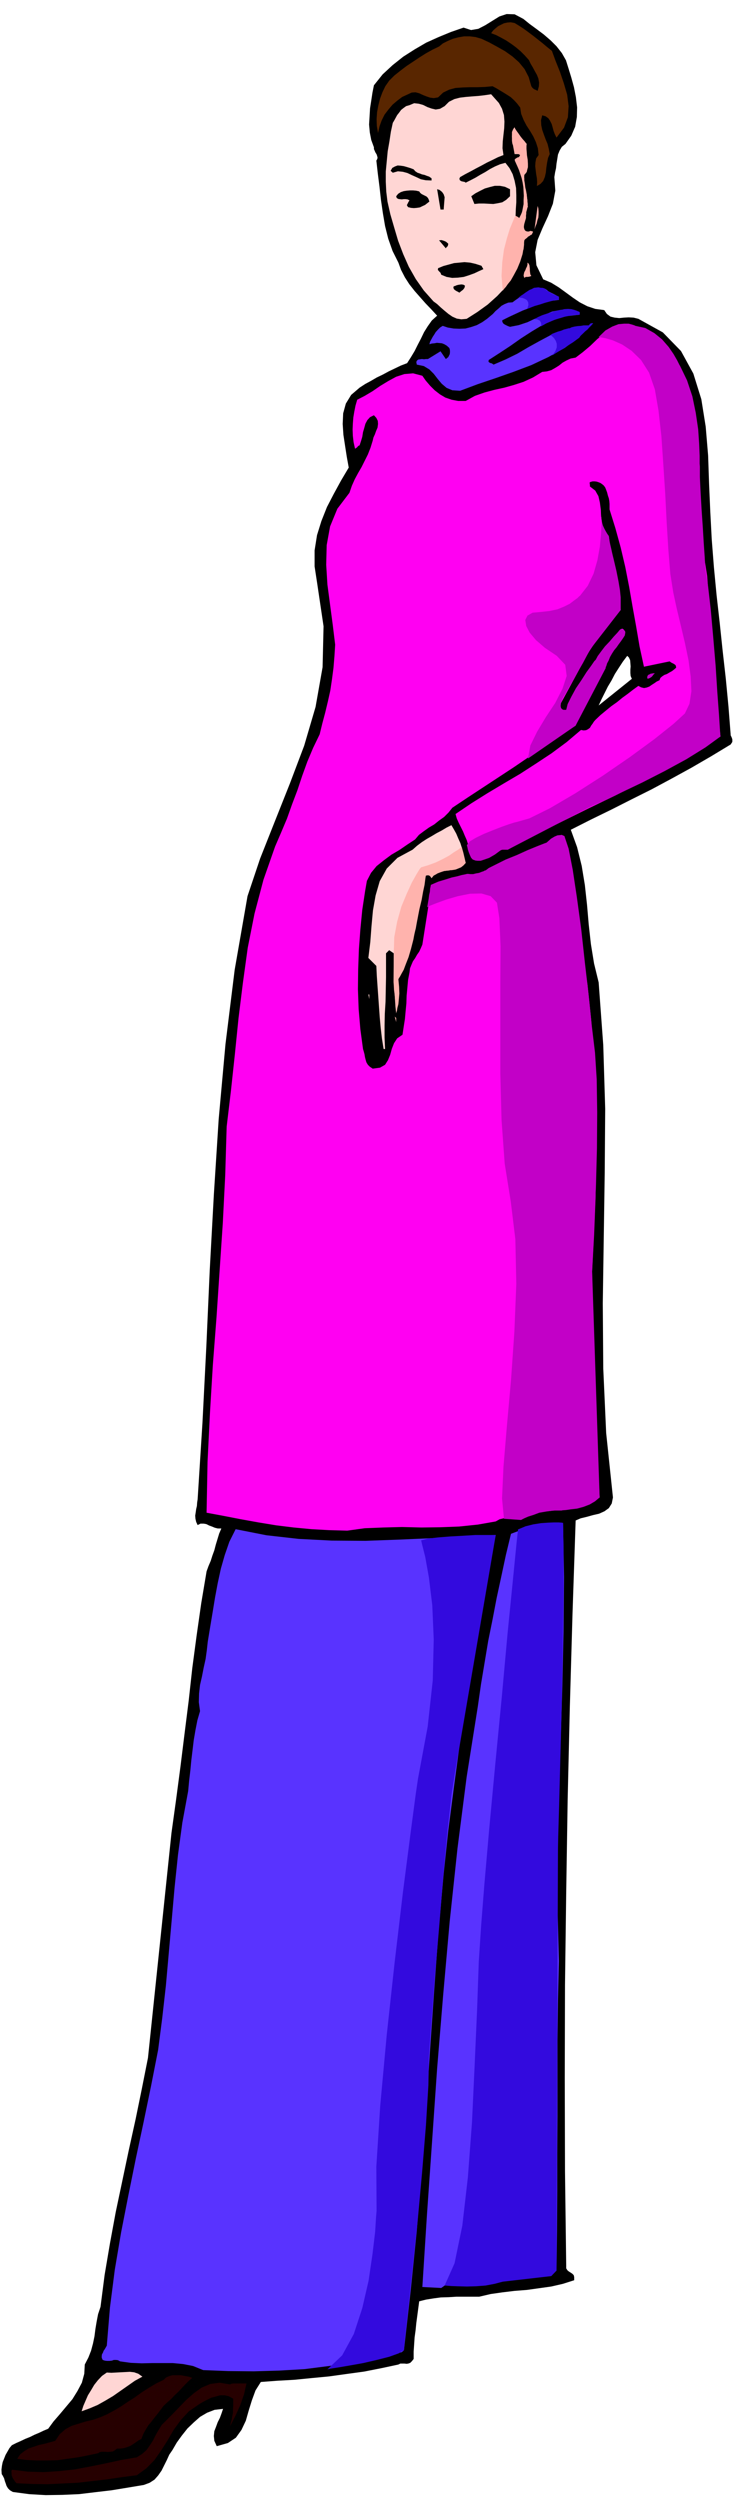
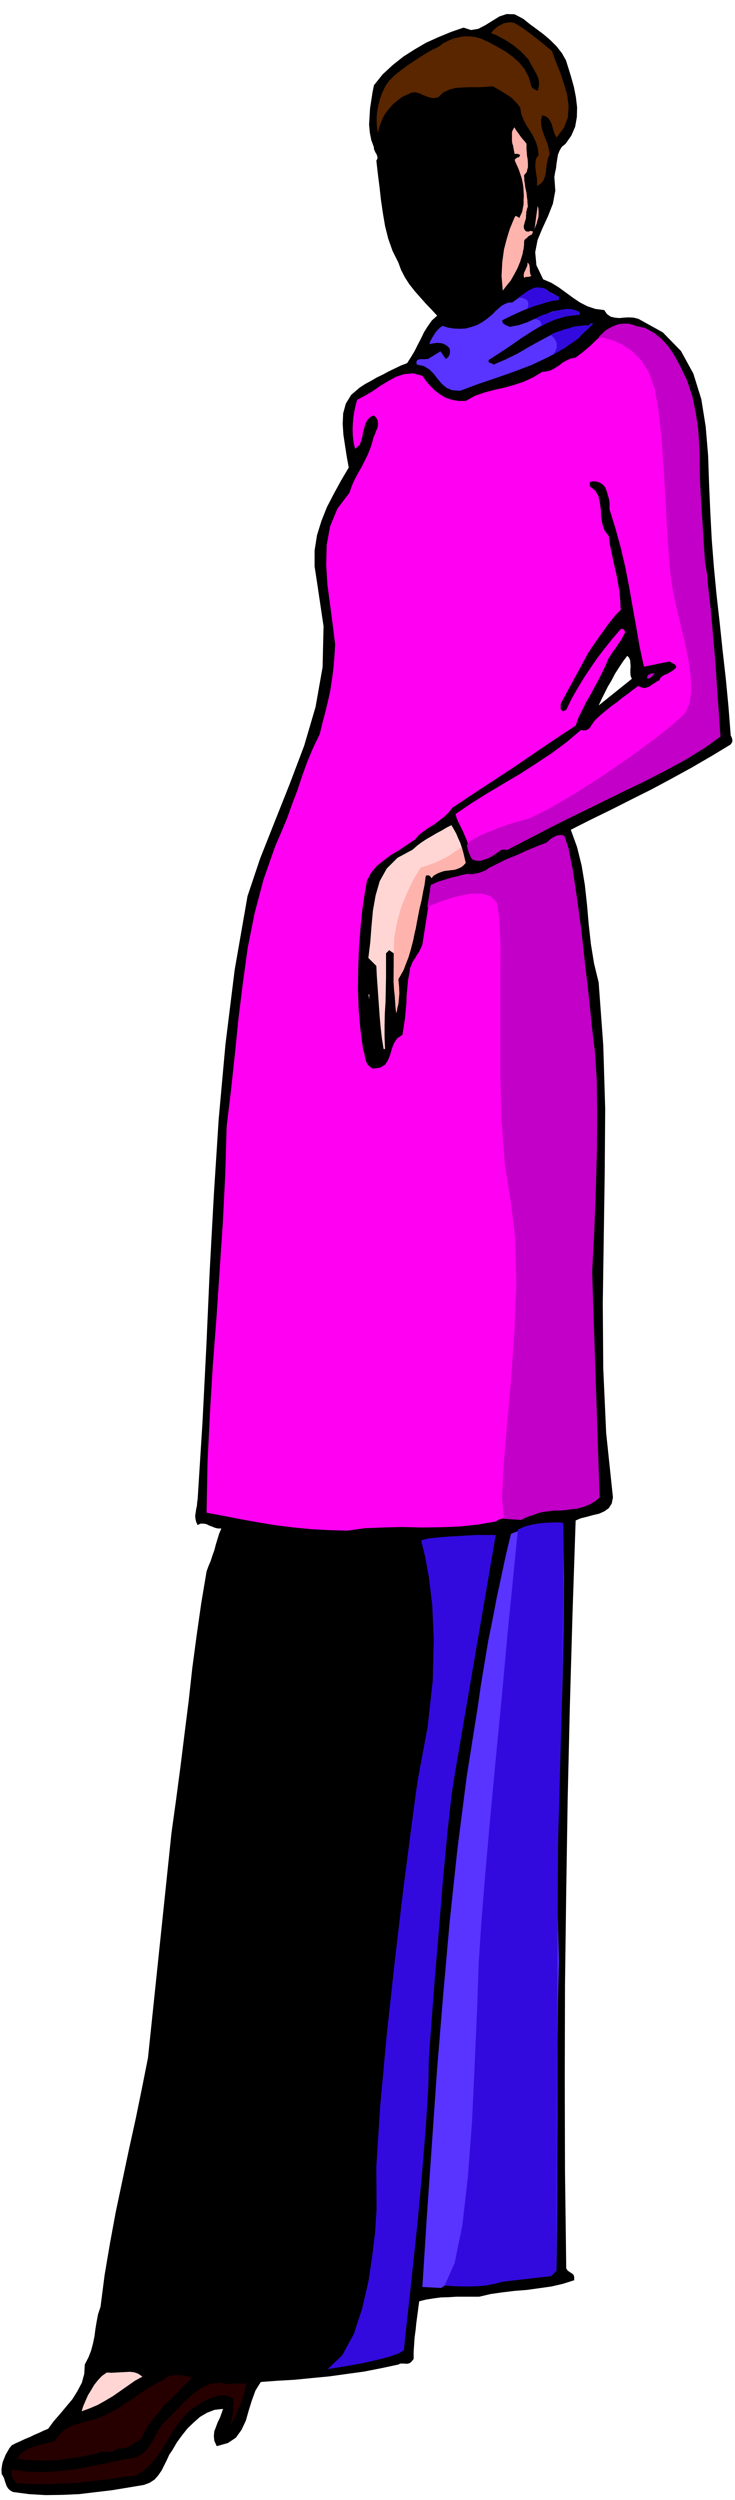
<svg xmlns="http://www.w3.org/2000/svg" fill-rule="evenodd" height="1667.327" preserveAspectRatio="none" stroke-linecap="round" viewBox="0 0 3035 10319" width="490.455">
  <style>.brush1{fill:#000}.pen1{stroke:none}.brush3{fill:#ffd6d4}.brush4{fill:#ffb3ad}.brush5{fill:#5933ff}.brush7{fill:#c200c7}.brush8{fill:#260000}</style>
  <path class="pen1 brush1" d="m3017 3031-9-115-11-115-13-115-12-114-13-115-11-115-9-115-6-114-5-115-4-118-10-119-18-113-33-106-51-93-75-77-101-56-20-5-20-1-20 1-19 2-19-2-17-4-15-11-11-16-37-5-33-11-31-16-28-19-30-22-29-21-31-19-33-14-28-58-5-54 10-51 20-48 23-50 20-51 10-54-4-56 3-19 4-18 2-19 3-18 3-19 7-17 9-15 15-12 24-34 16-37 7-40 1-40-5-42-8-41-11-40-11-36-11-35-17-30-22-28-24-24-29-25-28-21-30-22-26-21-36-19-33-1-30 10-29 18-29 18-29 15-30 5-31-10-52 18-51 21-51 23-48 28-47 30-44 35-41 38-36 45-6 30-5 33-5 32-2 34-2 33 3 33 6 31 11 30v7l3 7 3 7 5 8 2 6 2 7-1 6-4 7 6 53 7 55 6 54 8 55 9 53 13 52 18 51 24 48 11 30 16 31 18 28 22 28 22 25 23 26 24 25 24 26-22 20-17 24-15 24-13 27-13 25-13 26-15 25-16 25-26 10-25 12-25 12-24 13-25 12-24 14-24 13-23 15-35 30-22 36-11 40-2 44 3 45 7 46 7 45 8 44-32 54-30 55-28 54-23 58-18 58-10 63v66l11 72 26 175-4 169-29 164-47 160-59 156-62 156-61 154-52 155-53 304-38 307-28 309-20 312-17 312-14 314-16 315-20 317-2 13-1 14-3 13-2 14-2 13 1 13 3 13 6 13 12-6h13l11 2 12 6 11 4 12 5 12 3h15l-9 21-7 23-7 23-6 23-8 22-7 22-9 21-8 22-22 131-19 133-18 135-15 136-17 135-17 137-18 136-19 137-97 928-25 126-26 127-28 127-27 128-27 128-24 130-22 130-17 132-10 30-6 31-5 30-4 31-6 29-8 30-11 28-15 29-2 38-10 37-18 34-21 34-26 31-26 31-26 30-22 30-19 8-19 9-19 8-18 9-20 8-19 9-18 8-18 9-10 12-8 14-8 14-6 15-6 15-3 15-2 16 1 18 5 8 5 10 3 11 4 11 3 9 6 10 8 8 12 7 67 9 69 4 68-1 69-3 67-8 68-8 67-11 66-11 24-9 20-13 15-17 14-20 11-22 11-22 10-22 13-19 18-31 21-29 23-29 26-25 26-23 29-17 31-12 35-4-6 18-7 19-9 18-7 19-7 18-2 20 2 20 10 22 46-13 33-22 23-32 18-38 12-42 13-42 15-41 22-35 67-5 71-4 71-7 73-7 72-10 73-10 71-14 70-15 8-4h17l9 1 7-1 8-3 7-7 7-9v-30l2-29 2-30 4-29 3-30 4-30 4-30 4-30 28-7 31-5 30-4 33-1 31-2h95l47-11 49-7 50-6 51-4 50-7 50-7 48-11 47-15v-13l-2-8-6-6-6-4-8-5-6-5-5-8v-10l-5-390-1-386 1-384 5-382 6-383 9-382 11-384 13-386 21-9 25-6 25-7 26-6 22-10 18-13 12-19 5-25-28-266-12-266-2-269 4-268 4-269 2-266-8-263-19-259-19-78-13-80-9-81-7-81-9-82-13-79-19-77-26-72 83-42 84-41 83-42 84-42 82-44 82-45 81-47 81-49 4-6 3-5v-10l-2-6-2-5-3-6v-4zm-545-119 12-26 13-26 13-26 15-25 14-27 16-25 17-26 18-24 7 7 5 11 1 12 1 14-1 13v14l1 12 5 12-137 110z" />
  <path class="pen1" style="fill:#592600" d="m2279 210 15 41 18 45 16 47 14 48 6 47-3 46-16 43-31 41-7-14-5-13-4-15-4-14-7-14-7-10-11-8-14-4-5 20 1 21 4 19 7 20 7 19 8 19 5 20 4 22-7 16-4 20-3 20-2 20-4 18-7 17-11 12-15 9 1-16-1-16-3-17-2-16-2-17 1-16 3-16 10-14-3-28-8-25-11-24-13-22-15-23-12-23-10-25-4-26-13-17-12-13-14-13-14-9-16-10-15-9-15-9-15-8-32 3-31 1h-31l-29 1-30 2-26 7-25 12-21 20-18 3-15-2-15-5-15-6-15-7-15-4-16 1-15 7-24 11-20 15-20 17-17 20-16 21-12 24-9 25-6 27-5-29-1-28 2-29 5-27 7-28 10-27 12-25 16-23 21-21 25-20 25-19 27-18 27-18 27-17 27-15 27-13 16-13 20-10 21-9 23-6 23-4h24l24 3 24 7 32 15 33 18 32 18 31 22 27 24 23 28 17 33 11 38 5 7 6 5 7 3 8 4 5-18 1-16-3-17-6-15-9-16-8-15-9-15-7-15-17-19-18-18-19-16-19-14-21-14-20-11-21-11-21-8 8-11 10-9 11-9 12-6 12-6 14-3 14-1 16 3 18 11 20 13 19 14 20 15 19 15 19 15 19 16 20 16z" />
-   <path class="pen1 brush3" d="m2060 425 13 24 8 26 2 27-1 27-3 27-3 28-1 28 4 28-23 9-22 11-23 11-22 12-23 12-22 12-23 12-21 12-3 6 1 5 2 3 5 3 4 1 5 1 5 1 4 3 20-10 21-11 20-12 20-11 19-12 21-11 21-9 22-6 17 22 13 25 8 27 6 30 1 29v30l-2 28-1 28 4 4 4 4 4 2h7l9-31 6-31 1-32-1-31-6-31-8-30-11-30-13-26 5-5 8-3 6-4 4-7-6-4h-17l-2-15-2-14-2-14-2-14-3-14 1-13 3-14 7-12 3 8 6 9 5 8 7 9 6 8 7 8 7 9 9 9-3 17 1 17 2 16 2 17 1 16-1 16-4 14-8 15-1 20 3 21 3 20 5 20 2 19 2 20-2 19-6 21v8l-1 8-2 8-1 8-2 7-1 8-1 8 2 10 2 4 4 3 4 1 6 1 10-1 7 2h3l-3 5-2 5-5 3-5 4-6 3-6 4-6 4-3 7-8 53-16 50-23 46-29 43-36 38-39 35-43 31-44 28-22 2-19-3-18-8-16-11-17-14-15-13-15-14-15-11-40-45-33-47-29-51-23-52-21-55-16-54-16-55-12-53-5-41-2-41v-42l4-42 4-42 7-40 6-40 8-37 6-10 6-11 6-11 8-10 8-11 10-8 11-8 14-4 19-8 19 2 18 5 18 9 17 6 17 4 18-3 19-11 18-18 22-11 23-6 25-3 24-2 27-2 26-3 27-4 32 36z" />
  <path class="pen1 brush1" d="M1782 736v9l-24-1-20-4-19-9-18-8-19-9-19-5-20-2-21 6-9-8 7-12 11-6 11-4 13 1 13 2 14 4 13 4 13 5 7 8 9 6 9 3 10 4 10 2 10 4 9 3 10 7zm324 74-16 15-16 10-19 4-18 3-20-1-19-1h-20l-19 2-13-32 17-12 19-10 20-10 21-6 20-5h21l21 4 21 10v29zm-270 4-4 51h-13l-14-84 10 3 10 8 3 4 4 6 2 6 2 6zm-63 18-9 7-9 7-11 5-10 5-13 2-12 1-12-1-12-3-5-8 3-6 4-8 4-6-8-4-8-1h-8l-8 1-9-1-6-1-6-4-2-7 8-10 11-7 12-4 13-2 13-1h13l12 1 13 3 4 6 6 5 6 3 8 4 6 3 6 6 3 6 3 9z" />
  <path class="pen1 brush4" d="m2207 947 13-97 3 10 1 12v13l-1 13-4 12-3 13-5 12-4 12z" />
  <path class="pen1 brush1" d="m1851 1006-1 6-2 5-4 3-3 5-28-33 10-1 10 3 9 4 9 8zm145 105-18 8-19 9-22 8-22 7-24 3-24 1-23-4-22-9-3-8-6-6-5-6 1-7 22-9 22-6 22-6 22-2 21-2 23 2 22 5 25 8 8 14z" />
  <path class="pen1 brush4" d="m2194 1139-8 3-7 1h-8l-6 4-3-9 1-7 2-8 4-7 3-8 4-8 2-8v-8l4 3 4 7 1 7 1 9v8l1 8 1 7 4 6z" />
  <path class="pen1 brush1" d="m1920 1179-2 9-6 8-8 6-7 6-7-4-6-3-6-4-4-4-2-6 1-3 1-3h4l6-3 7-2 6-1 8-1 8 1 7 4z" />
  <path class="pen1 brush5" d="M2308 1225v13l-33 4-30 8-30 9-28 12-29 11-28 13-28 13-28 14v5l2 5 3 4 6 4 4 2 6 3 5 2 6 2 36-7 36-12 34-16 35-14 33-14 36-7 37-1 41 11v10l-55 6-50 15-48 21-45 27-45 29-44 31-44 29-45 29-1 7 6 5 8 2 7 5 49-21 49-24 46-27 47-26 47-25 50-19 52-14 58-4 1-4 3-4 3-3 6 1-56 55-61 46-68 38-70 33-74 28-74 26-74 25-72 27-32-2-24-10-20-17-16-19-17-22-18-18-23-14-29-6-2-11 3-6 5-4 8-1 7-1 9 1 8-1h8l52-32 22 32 5-4 5-4 3-6 3-6 1-8v-6l-1-7-2-5-10-9-10-6-10-4-10-1-11-1-10 2-11 1-10 3 3-11 5-9 6-11 6-9 6-10 9-10 9-9 11-7 21 7 24 4 24 1 25-1 23-6 24-8 22-12 20-14 12-10 12-10 11-12 13-11 12-11 13-7 15-6 17-1 15-11 16-11 15-12 17-10 15-9 19-6 18-1 22 5 5 4 6 5 7 4 8 4 6 3 8 4 7 4 8 4z" />
  <path class="pen1" style="fill:#ff00f2" d="m2788 1476 46 102 29 109 16 112 9 115 3 116 3 117 8 116 18 114 6 79 7 83 7 84 7 85 6 84 7 85 7 82 8 81-106 67-108 62-109 58-110 56-112 54-111 55-112 55-110 60h-23l-23 9-23 13-22 13-22 8h-19l-16-14-12-29-4-21-6-19-8-18-7-17-9-18-9-18-8-18-5-18 65-44 67-42 67-40 68-40 65-42 65-43 62-46 59-50 11 2 10-1 8-4 8-6 5-9 6-8 5-8 6-7 21-20 23-19 22-18 24-17 22-18 22-16 22-17 22-16 11 6 12 3 11-2 11-4 10-7 11-7 10-7 11-5 4-10 7-6 9-6 11-4 10-6 11-6 9-7 8-7-1-7-2-4-4-3-3-2-10-5-7-5-106 22-18-83-14-82-15-83-14-81-16-82-19-81-22-80-24-77v-23l-1-12-2-11-4-12-3-12-4-11-4-10-6-8-6-5-7-5-7-3-9-3-8-1h-9l-8 2-4 2v5l1 6v6l22 17 13 23 6 26 4 30 1 29 5 29 9 27 18 24 5 38 8 38 8 38 9 38 7 37 7 39 3 38 2 39-18 17-17 21-17 21-16 23-17 23-16 23-16 23-16 24-114 210-1 8v14l2 4 2 3 6 4 13-6 22-45 25-44 26-43 28-42 29-42 30-39 32-40 33-38 7-2 5 3 3 5 4 6-9 17-9 17-11 15-10 16-12 15-10 16-10 16-7 18-15 32-16 32-17 31-17 32-18 31-16 32-16 32-12 34-64 42-64 43-63 43-63 43-64 42-64 42-64 42-63 42-16 20-18 18-21 15-20 16-22 13-21 15-20 15-16 19-32 21-32 22-34 20-31 23-30 24-23 28-17 33-7 40-12 79-8 82-6 81-3 83-1 82 3 83 7 82 11 82 3 10 3 11 2 12 3 12 3 10 6 10 8 8 12 8 30-4 21-12 12-19 9-22 7-25 9-23 13-20 22-15 5-33 5-32 3-33 3-31 1-32 3-32 3-33 6-32 2-16 6-15 6-14 9-13 8-14 9-13 7-15 6-14 38-242 15-5 16-6 15-7 15-6 15-7 16-4 17-3 19 2 12-11 13-2 13 2 13 6 11 3h12l11-9 10-17 38-19 39-17 39-16 40-15 38-17 39-18 37-20 37-23 19 4 15 74 15 76 12 78 12 78 10 77 10 78 10 76 11 76 15 143 11 146 7 147 4 149-1 149-3 150-6 149-8 150 1 113 3 117 3 117 5 118 3 117 5 118 5 117 6 116-32 20-34 14-36 9-38 6-39 4-39 4-39 5-35 10-17 7-17 5h-18l-17 1h-18l-17 1-17 4-16 9-74 13-77 8-78 3-78 1-80-2-78 2-76 3-72 10-74-2-73-4-74-7-73-9-73-12-72-13-72-14-70-13 4-210 10-202 12-199 15-195 13-195 13-194 10-198 6-201 18-151 16-149 15-148 18-145 20-145 28-141 37-140 48-137 25-58 24-57 21-59 22-58 20-60 21-58 24-57 27-56 11-45 12-45 11-46 10-45 7-47 6-46 4-48 3-48-10-82-11-83-11-83-5-82 2-81 14-77 30-73 50-66 10-29 12-27 14-26 14-24 13-26 13-26 11-28 9-29 3-13 6-13 5-14 6-14 2-15-1-13-6-12-10-11-16 8-11 12-8 15-5 18-5 17-3 19-5 17-6 18-6 3-4 5-5 4-4 2-6-27-3-26-1-26 1-24 2-26 4-24 5-25 7-24 31-16 32-19 32-22 33-20 33-18 34-11 36-3 38 10 14 20 18 21 19 19 22 17 22 13 26 9 27 5h31l38-21 40-14 41-11 41-9 39-11 40-13 39-18 38-23 19-2 18-5 16-9 16-10 15-12 16-9 17-8 21-4 29-22 31-26 30-29 33-25 33-21 37-11 39 1 42 19 21 5 20 9 17 13 18 16 15 17 16 18 15 18 15 18z" />
  <path class="pen1 brush7" d="m2704 2779-6 6-6 8-9 6-9 3-2-7 2-5 2-4 5-2 5-3 6-1 6-1h6z" />
  <path class="pen1 brush3" d="m1864 3406 10 17 10 18 8 19 9 20 6 19 6 20 5 21 5 22-16 14-18 9-20 4-19 4-21 3-18 5-17 9-12 15-4-8-4-7-6-4-8 2-13 54-9 57-11 56-10 56-13 54-16 54-19 52-24 51-1 15v35l1 19-1 18-1 19-4 17-3 18-3-27-2-30-2-31-1-32-1-34-1-32v-62l-19-13-13 13v99l-1 50-1 51-3 49-1 50v48l2 48h-6l-7-44-5-43-4-44-3-42-3-43-3-42-3-43-2-42-33-33 8-65 5-66 6-65 11-62 17-59 29-52 44-44 63-34 18-16 20-15 20-13 21-12 20-12 21-11 20-12 20-10zm-339 718-4-19h4v19z" />
-   <path class="pen1 brush4" d="m1636 4219-6-23 6 6v17z" />
-   <path class="pen1 brush5" d="m2325 6286 4 224-2 227-5 227-7 228-8 227-4 227-1 225 6 224-4 164-2 161v315l-1 156v158l-1 160-2 163-22 23-58 2-55 6-54 7-54 10-54 8-54 6-56 2-55-2-14 10-78-4 19-298 21-301 21-303 25-304 27-304 32-300 38-296 46-290 13-91 15-90 15-90 18-89 17-89 19-88 19-89 21-87 24-9 26-9 27-8 27-7 27-7 28-4 28-2 28 1z" />
-   <path class="pen1 brush5" d="m2047 6336-33 167-30 171-30 174-28 177-28 177-24 178-23 177-19 178-22 247-18 247-17 245-16 246-19 244-19 245-25 245-28 247-9 8-99 23-99 19-102 15-102 13-105 6-104 3-105-1-104-4-42-17-41-8-42-4h-86l-43 1-45-2-44-6-9-5-8-1h-9l-8 3-10 1h-10l-9-1-9-3-4-9v-7l1-7 4-7 3-8 5-7 4-7 4-7 13-157 20-156 26-154 30-153 31-153 32-150 31-150 29-148 17-132 15-133 12-135 12-135 12-136 14-134 18-133 24-130 4-43 5-42 4-42 5-41 5-42 7-41 8-41 11-38-5-37 1-36 4-35 8-35 7-36 8-36 5-36 4-36 10-61 10-60 10-61 11-59 13-60 16-56 19-55 26-52 127 25 133 15 136 7 140 1 138-5 137-6 134-8 129-5z" />
+   <path class="pen1 brush5" d="m2325 6286 4 224-2 227-5 227-7 228-8 227-4 227-1 225 6 224-4 164-2 161v315l-1 156v158l-1 160-2 163-22 23-58 2-55 6-54 7-54 10-54 8-54 6-56 2-55-2-14 10-78-4 19-298 21-301 21-303 25-304 27-304 32-300 38-296 46-290 13-91 15-90 15-90 18-89 17-89 19-88 19-89 21-87 24-9 26-9 27-8 27-7 27-7 28-4 28-2 28 1" />
  <path class="pen1 brush3" d="m588 9810-31 17-30 21-30 21-30 21-32 19-32 18-33 14-33 12 7-22 9-21 10-23 13-21 13-22 15-19 17-18 20-14 19 1 19-1 19-1 20-1 18-1 18 2 17 6 17 12z" />
  <path class="pen1 brush8" d="m794 9815-15 13-15 15-14 15-14 15-15 14-14 15-16 14-15 14-13 17-12 16-13 16-12 16-13 15-11 18-10 18-8 21-12 6-11 8-12 8-11 7-13 5-13 4-15 2h-14l-9 7-8 5-10 1-10 1-12-1h-10l-11 1-8 5-42 9-41 8-43 6-42 6-43 1h-42l-42-2-39-5 13-19 17-13 18-11 21-7 21-7 23-5 22-6 22-6 19-28 23-20 26-14 29-9 29-9 30-7 29-10 28-12 28-15 29-17 28-19 30-19 29-21 30-19 30-18 31-15 9-9 13-6 14-4h34l17 3 16 3 15 5z" />
  <path class="pen1 brush8" d="m1018 9838-5 21-5 23-8 23-8 23-10 22-10 22-11 21-11 22 3-14 4-14 2-14 3-14v-15l1-15v-28l-18-10-17-4h-19l-18 5-19 5-18 9-17 9-15 9-42 29-34 37-29 40-25 43-26 41-28 40-33 34-40 29-63 8-60 9-61 7-61 7-62 3-62 3-64-1-64-3-6-7-4-6-4-6-3-6-3-8v-8l-1-8 2-7 65 8 65 2 64-4 65-7 64-12 64-13 64-14 65-11 22-14 18-16 14-20 13-20 11-22 12-21 13-21 17-17 28-28 28-29 29-30 31-27 32-23 36-15 38-5 43 7 6-3 8-1h54z" />
  <path class="pen1 brush4" d="m2125 526-2 1-3 5-2 3-2 5-2 5v36l1 8 1 5 2 5 7 37 2-1h7l7 1 7 4-1 1-1 4-3 3-4 2h-3l-5 4-5 4v6l2 4 4 9 5 11 6 14 5 15 6 18 4 18 3 19 1 18 1 18-1 18v18l-3 15-3 16-6 13-6 12-2-2-3-2-5-3-5-2-4 6-8 19-12 29-12 39-12 46-7 52-3 57 5 61 2-3 7-9 10-13 14-17 13-23 14-26 12-29 10-32v-2l1-4 1-7 2-7 1-9 1-9v-10l1-8 3-4 9-7 4-5 5-3 5-3 5-2 5-11-2-2-4-1-6-1-5 3h-4l-7-1-4-3-3-4-3-7v-10l9-31v-11l1-6v-8l2-7 2-9 3-6-1-3v-5l-1-9v-9l-2-12-1-12-2-12-2-10-1-3-1-5-1-9-1-8-2-11v-9l-1-9 1-5v-1l3-2 3-4 4-5 2-9 3-11v-14l-1-17-3-18-1-15-1-11v-21h1l-3-3-5-7-9-10-8-10-9-13-8-11-6-9-2-5zm-218 2971-5 2-10 8-18 11-20 14-26 14-29 14-30 11-30 9-6 7-14 23-19 34-21 46-22 53-17 61-12 64-2 67-1 115v4l1 13 1 19 3 23 2 22 2 22 1 18 1 12v-3l3-7 2-13 4-15 2-21 2-23-1-28-3-31 1-3 5-7 7-13 9-16 9-24 11-28 10-34 10-39 8-44 9-41 8-41 9-37 6-34 6-28 3-23 2-15 2-1 6-1h3l5 2 3 3 5 7v-2l3-3 4-5 8-4 10-6 13-5 15-5 21-2 2-1h5l8-1 11-2 10-4 12-5 10-8 9-10-16-65z" />
-   <path class="pen1 brush7" d="m2485 2121-1 10v30l-2 42-5 53-10 56-16 56-24 50-32 41-3 2-8 8-14 10-17 13-24 12-27 11-33 7-36 4-34 3-21 12-9 18 4 25 14 27 26 31 37 32 49 33 35 37 6 46-17 52-30 59-39 59-36 60-28 57-10 54 197-136 124-237v-3l3-7 3-10 6-11 6-15 8-14 9-14 10-12 9-13 9-12 9-13 7-11 2-11-1-7-6-6-12-2-4 3-10 12-15 16-17 20-19 20-16 21-14 19-8 15-6 6-13 19-19 26-21 33-23 34-19 35-15 30-6 24h-11l-5-2-5-5-2-8 1-13 7-17 3-7 10-16 14-26 18-30 19-35 20-34 18-34 16-28 122-157v-52l-3-30-6-36-9-45-12-51-1-4-2-8-3-13-3-14-4-17-3-14-2-13-1-8-2-3-4-6-6-10-6-11-7-15-4-15-2-17 2-15z" />
  <path class="pen1 brush7" d="M2471 1392h7l22 4 31 9 38 17 39 26 39 38 33 52 24 69 15 87 12 106 8 117 8 123 6 119 7 113 8 97 12 76 14 65 17 71 17 72 15 72 9 67 3 61-8 52-19 40-47 43-79 63-101 74-112 77-114 73-104 61-85 42-53 15-9 2-22 7-31 11-36 14-37 15-33 16-25 15-12 15v2l2 7 2 10 4 12 4 10 5 11 6 7 6 3h1l5 2 9 1h13l15-5 20-7 24-14 27-20h26l331-172 18-9 49-21 71-34 86-41 92-47 90-49 79-49 62-45-2-25-4-64-7-94-7-110-10-118-10-112-11-96-10-67-2-15-2-39-4-58-4-67-5-73-4-70-3-61v-45l-1-12v-33l-2-49-4-60-10-68-14-68-22-66-28-58-4-7-9-18-15-26-20-29-27-31-32-26-37-21-41-9-4-2-9-3-15-4h-19l-23 2-26 10-28 16-29 28zm-707 2353 10-6 28-11 41-15 48-14 50-10 47-1 38 11 26 27 10 64 5 116-1 153v371l5 193 13 180 25 156 19 156 4 184-8 198-14 201-17 189-14 167-6 131 8 84 71 5 3-2 10-5 16-7 22-7 24-9 29-5 30-4h33l4-1 14-1 20-3 26-3 26-7 26-10 22-13 19-16-31-933 1-29 4-77 5-114 6-137 4-151 1-148-2-137-7-110-13-108-13-127-16-138-15-137-18-132-17-113-17-87-17-51-2-2-3-1-6-3-7 1-11 1-12 5-15 9-18 16-11 4-28 11-39 16-44 20-47 19-40 20-30 15-13 10h-3l-5 3-9 3-10 4-12 2-12 3h-12l-9-1h-4l-8 2-15 3-18 5-23 5-25 8-30 9-30 13-1 1-1 6-2 9-1 13-3 13-2 16-3 17-3 18z" />
  <path class="pen1" d="m2139 6313-6 56-15 152-22 220-24 264-27 278-25 267-20 229-13 166-10 152-7 199-10 227-11 237-17 227-23 200-32 155-41 92h7l19 2 28 1 37 1 38-1 40-3 37-7 34-9 200-23 22-23 6-1738 1-52 4-136 5-196 6-229 4-238 3-218v-175l-2-104-5-1-13-1h-20l-24 1-29 2-32 5-32 8-31 13zm-400 45 4 17 13 52 15 84 14 115 6 141-4 169-21 191-40 215-9 61-22 166-31 240-34 287-33 303-27 293-16 251 1 183-2 23-4 64-11 92-16 109-26 113-35 107-48 88-61 58 12-3 33-5 47-8 56-10 56-13 51-13 39-14 22-13 4-44 13-116 18-168 21-198 19-208 16-196 10-164 2-110 3-46 9-120 13-172 17-200 17-209 18-191 17-153 14-89 168-981h-85l-50 3-54 3-50 4-42 5-27 7zm403-5129h8l8 1 10 4 8 5 5 9 1 11-5 16 3-2 12-4 16-6 21-6 21-7 22-6 19-5 17-1v-13l-3-2-5-2-9-4-8-3-11-6-8-5-8-5-3-5-2-1-4-2-7-2h-7l-10-2-9 1-9 1-9 5-10 4-9 6-9 6-8 6-8 5-6 5-4 2v2zm64 89h11l7 3 5 3 4 6 2 7-1 11 2-2 9-5 14-8 19-8 23-9 27-8 31-6 35-3v-10l-2-2-5-2-7-3-9-3-12-3-13-1-16 1-15 4h-4l-8 2-13 3-15 5-18 5-18 6-18 8-15 9zm67 65 2 1 6 5 7 7 7 11 4 12v15l-6 16-14 19 3-3 11-7 16-10 19-11 19-13 19-12 15-11 11-8 6-9 9-8 9-9 10-8 8-9 7-7 5-6 3-3-2-1h-4l-6 2-6 7h-21l-11 2-14 1-13 2-12 3-8 4h-4l-7 2-12 3-12 5-14 4-13 5-10 4-7 5z" style="fill:#330ade" />
</svg>